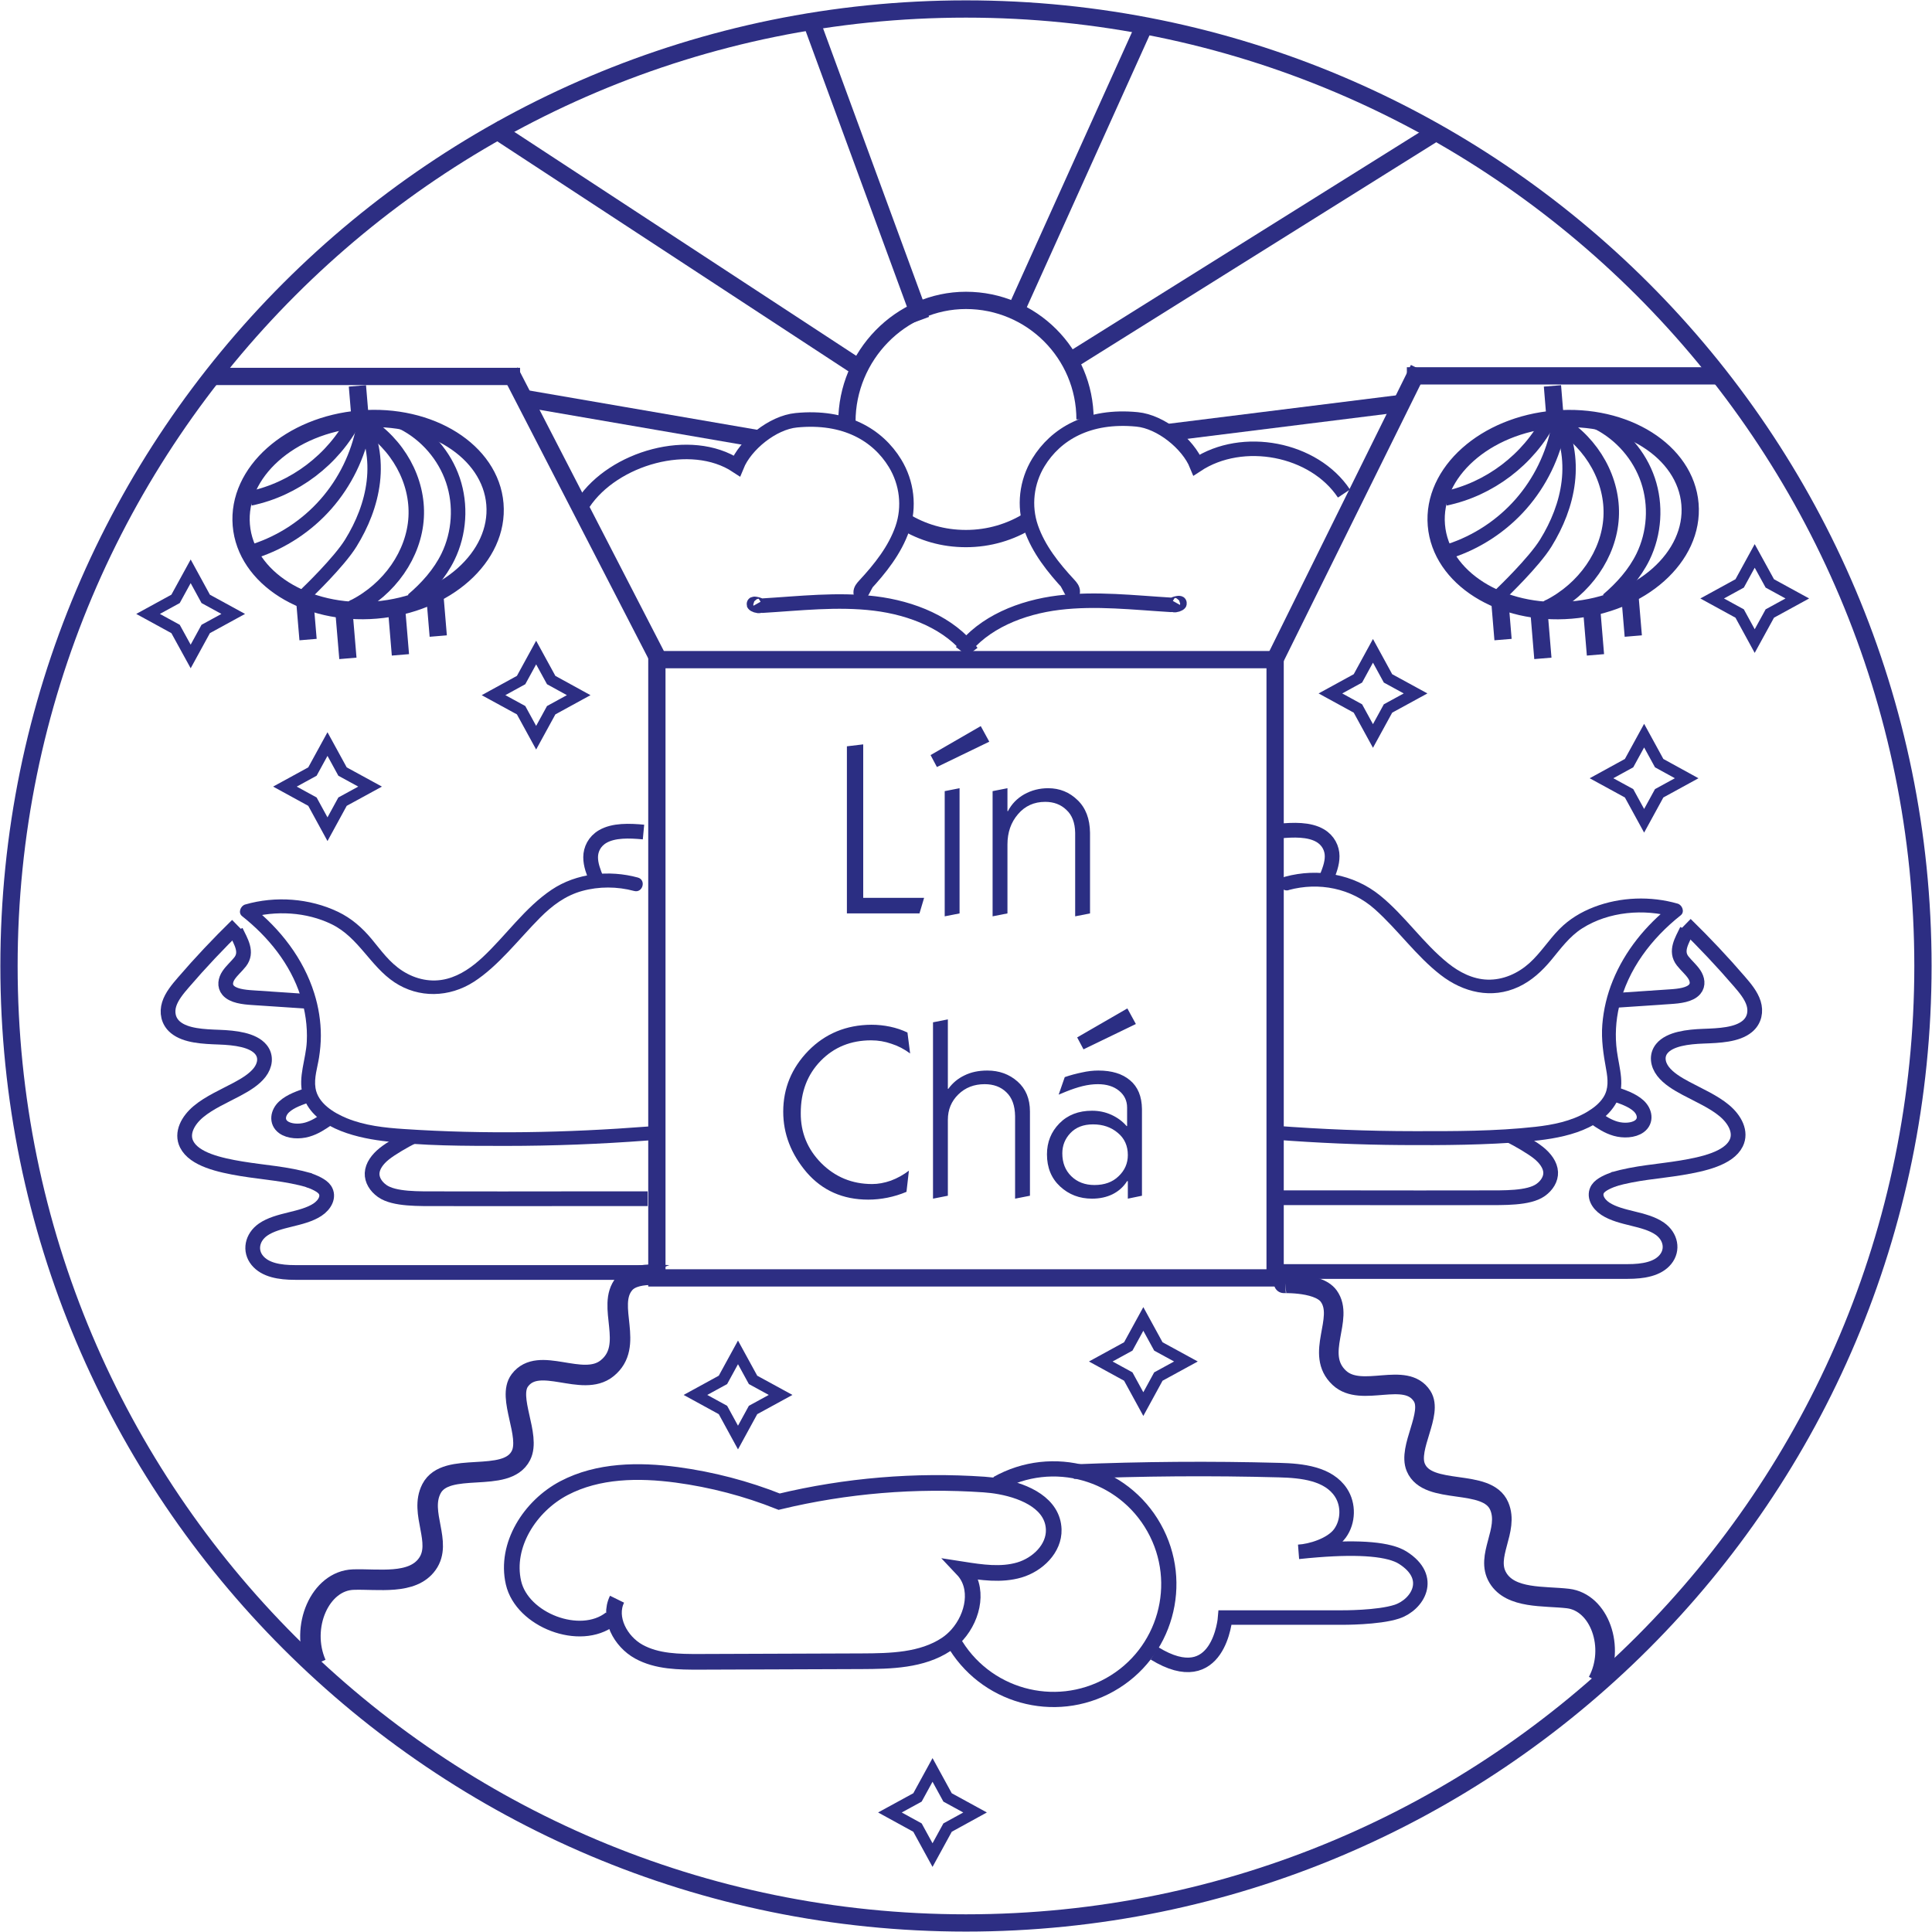
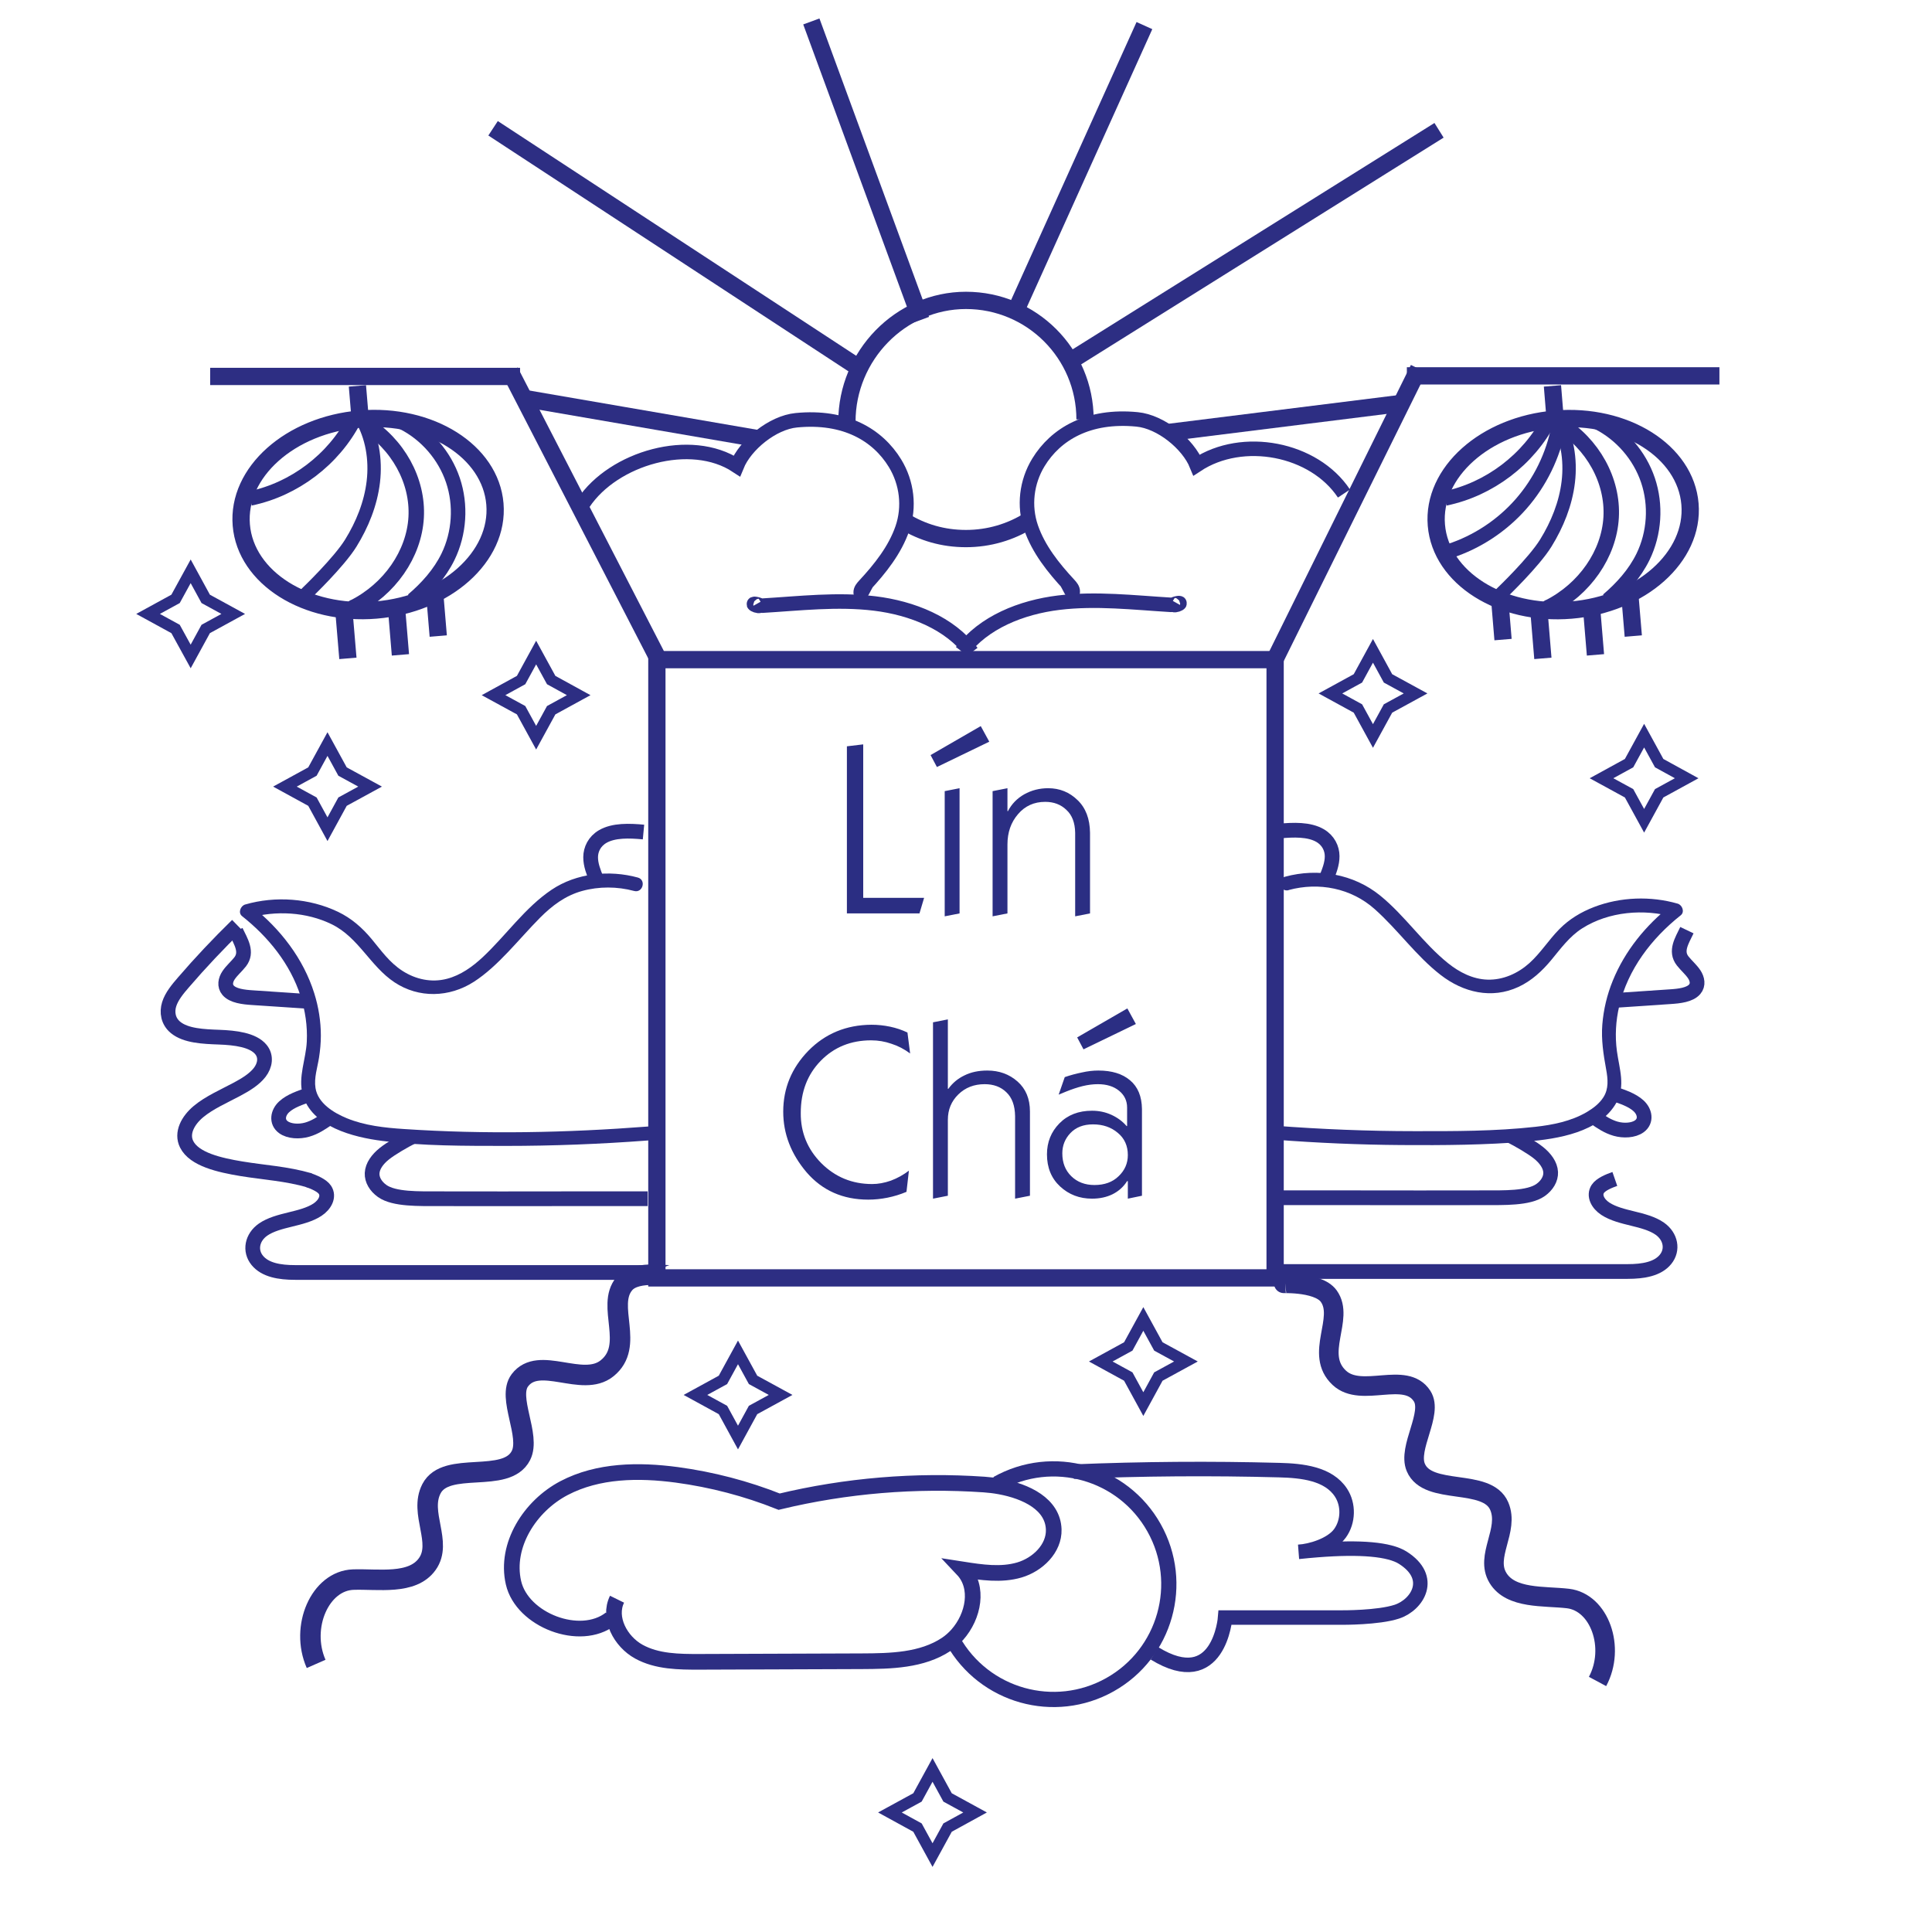
<svg xmlns="http://www.w3.org/2000/svg" width="349" height="349" viewBox="0 0 349 349" fill="none">
  <g clip-path="url(#clip0_347_113)">
    <path d="M64.563 69.708L65.042 75.437" stroke="#2D2E83" stroke-width="3.12" stroke-miterlimit="10" />
    <path d="M67.932 110.199C80.583 109.145 90.196 100.568 89.402 91.041C88.609 81.514 77.71 74.645 65.059 75.698C52.408 76.752 42.795 85.329 43.589 94.856C44.382 104.383 55.281 111.252 67.932 110.199Z" stroke="#2D2E83" stroke-width="3.12" stroke-miterlimit="10" />
    <path d="M63.99 75.791C60.262 83.008 53.159 88.393 45.202 90.039" stroke="#2D2E83" stroke-width="2.62" stroke-miterlimit="10" />
-     <path d="M65.678 77.165C64.699 82.279 62.334 87.122 58.897 91.038C55.46 94.954 50.961 97.923 46.014 99.537" stroke="#2D2E83" stroke-width="2.62" stroke-miterlimit="10" />
    <path d="M65.188 75.416C67.24 78.801 67.907 83.029 67.438 87.018C66.969 91.007 65.428 94.767 63.376 98.09C61.251 101.547 55.492 107.057 55.492 107.057C55.492 107.057 54.252 108.39 54.273 108.046" stroke="#2D2E83" stroke-width="2.42" stroke-miterlimit="10" />
    <path d="M65.803 76.457C71.875 80.176 75.551 86.831 75.176 93.455C74.801 100.079 70.396 106.432 63.917 109.702C63.824 109.505 64.24 110.9 64.24 110.9" stroke="#2D2E83" stroke-width="2.79" stroke-miterlimit="10" />
    <path d="M72.749 76.301C76.978 78.426 80.311 82.279 81.821 86.758C83.331 91.236 82.998 96.319 80.925 100.579C79.436 103.62 77.124 106.203 74.551 108.39C74.51 108.296 74.468 108.213 74.416 108.119" stroke="#2D2E83" stroke-width="2.62" stroke-miterlimit="10" />
-     <path d="M55.044 108.38L55.648 115.535" stroke="#2D2E83" stroke-width="3.12" stroke-miterlimit="10" />
    <path d="M62.084 109.9L62.845 118.93" stroke="#2D2E83" stroke-width="3.12" stroke-miterlimit="10" />
    <path d="M71.645 110.036L72.333 118.295" stroke="#2D2E83" stroke-width="3.12" stroke-miterlimit="10" />
    <path d="M78.593 108.057L79.165 114.899" stroke="#2D2E83" stroke-width="3.12" stroke-miterlimit="10" />
    <path d="M280.437 69.708L280.906 75.437" stroke="#2D2E83" stroke-width="3.12" stroke-miterlimit="10" />
    <path d="M283.811 110.209C296.462 109.156 306.075 100.579 305.281 91.052C304.488 81.525 293.589 74.656 280.938 75.709C268.287 76.763 258.674 85.34 259.468 94.867C260.261 104.394 271.16 111.263 283.811 110.209Z" stroke="#2D2E83" stroke-width="3.12" stroke-miterlimit="10" />
    <path d="M279.864 75.791C276.135 83.008 269.032 88.393 261.075 90.039" stroke="#2D2E83" stroke-width="2.62" stroke-miterlimit="10" />
    <path d="M281.541 77.165C280.562 82.279 278.198 87.122 274.761 91.038C271.324 94.954 266.825 97.923 261.877 99.537" stroke="#2D2E83" stroke-width="2.62" stroke-miterlimit="10" />
    <path d="M281.052 75.416C283.103 78.801 283.77 83.029 283.301 87.018C282.833 91.007 281.291 94.767 279.239 98.09C277.115 101.547 271.355 107.057 271.355 107.057C271.355 107.057 270.116 108.39 270.136 108.046" stroke="#2D2E83" stroke-width="2.42" stroke-miterlimit="10" />
    <path d="M281.666 76.457C287.738 80.176 291.415 86.831 291.04 93.455C290.665 100.079 286.259 106.432 279.781 109.702C279.687 109.505 280.104 110.9 280.104 110.9" stroke="#2D2E83" stroke-width="2.79" stroke-miterlimit="10" />
    <path d="M288.624 76.301C292.852 78.426 296.185 82.279 297.695 86.758C299.205 91.247 298.872 96.319 296.799 100.579C295.31 103.62 292.998 106.203 290.425 108.39C290.384 108.296 290.342 108.213 290.29 108.119" stroke="#2D2E83" stroke-width="2.62" stroke-miterlimit="10" />
    <path d="M270.917 108.38L271.511 115.535" stroke="#2D2E83" stroke-width="3.12" stroke-miterlimit="10" />
    <path d="M277.958 109.9L278.708 118.93" stroke="#2D2E83" stroke-width="3.12" stroke-miterlimit="10" />
    <path d="M287.52 110.036L288.207 118.295" stroke="#2D2E83" stroke-width="3.12" stroke-miterlimit="10" />
    <path d="M294.466 108.057L295.039 114.899" stroke="#2D2E83" stroke-width="3.12" stroke-miterlimit="10" />
    <path d="M193.523 65.094L259.951 23.538" stroke="#2D2E83" stroke-width="3.12" stroke-miterlimit="10" />
    <path d="M183.15 56.877L206.73 4.624" stroke="#2D2E83" stroke-width="3.12" stroke-miterlimit="10" />
    <path d="M166.361 57.783L146.562 3.874" stroke="#2D2E83" stroke-width="3.12" stroke-miterlimit="10" />
    <path d="M154.685 66.146L89.07 23.174" stroke="#2D2E83" stroke-width="3.12" stroke-miterlimit="10" />
    <path d="M118.66 118.555L92.132 67.094" stroke="#2D2E83" stroke-width="3.12" stroke-miterlimit="10" />
    <path d="M93.944 68.001H37.963" stroke="#2D2E83" stroke-width="3.12" stroke-miterlimit="10" />
    <path d="M230.341 119.045L256.264 66.615" stroke="#2D2E83" stroke-width="3.12" stroke-miterlimit="10" />
    <path d="M254.139 67.896H310.599" stroke="#2D2E83" stroke-width="3.12" stroke-miterlimit="10" />
    <path d="M121.357 230.216C121.597 230.872 115.077 229.122 112.765 231.903C109.411 235.923 114.785 243.078 109.65 247.182C105.193 250.754 97.361 244.734 93.903 249.348C91.559 252.473 95.934 259.326 94.101 262.929C91.445 268.158 80.613 263.742 77.936 268.939C75.666 273.345 79.988 278.604 77.186 282.531C74.479 286.343 68.302 285.187 63.803 285.343C57.835 285.551 54.169 293.883 57.106 300.57" stroke="#2D2E83" stroke-width="3.7" stroke-miterlimit="10" />
    <path d="M232.142 231.799C230.476 231.924 237.996 231.309 240.027 234.132C242.964 238.204 237.319 244.599 241.943 248.9C245.963 252.639 253.889 247.536 256.889 252.191C258.92 255.347 254.243 261.513 255.753 265.085C257.93 270.262 268.616 266.908 270.824 272.064C272.699 276.427 268.189 281.093 270.595 285.041C272.928 288.874 278.927 288.259 283.229 288.759C288.936 289.426 291.863 297.622 288.582 303.746" stroke="#2D2E83" stroke-width="3.54" stroke-miterlimit="10" />
    <path d="M173.724 117.67C177.682 112.41 184.514 109.692 191.253 108.869C197.991 108.046 204.813 108.859 211.593 109.265C211.906 109.286 212.145 109.098 212.447 109.025C214.395 108.557 211.166 110.161 212.02 108.64" stroke="#2D2E83" stroke-width="2.62" stroke-miterlimit="10" />
    <path d="M242.776 89.153C237.361 81.009 224.477 78.519 216.166 83.998C214.604 80.165 209.698 76.176 205.417 75.76C196.585 74.895 190.701 78.426 187.587 83.519C185.42 87.06 184.91 91.413 186.254 95.309C187.597 99.204 190.263 102.558 193.117 105.63C193.45 105.995 193.815 106.411 193.784 106.901C193.753 107.39 192.951 105.453 192.607 105.088" stroke="#2D2E83" stroke-width="2.62" stroke-miterlimit="10" />
    <path d="M175.536 117.816C171.579 112.556 164.746 109.838 158.008 109.015C151.269 108.192 144.447 109.005 137.667 109.411C137.355 109.432 137.115 109.244 136.813 109.171C134.865 108.703 138.094 110.306 137.24 108.786" stroke="#2D2E83" stroke-width="2.62" stroke-miterlimit="10" />
    <path d="M105.391 90.882C110.806 82.738 124.773 78.665 133.095 84.154C134.657 80.321 139.563 76.332 143.843 75.916C152.675 75.051 158.56 78.582 161.674 83.675C163.84 87.216 164.351 91.57 163.007 95.465C161.663 99.36 158.997 102.714 156.143 105.786C155.81 106.151 155.446 106.567 155.477 107.057C155.508 107.546 156.31 105.609 156.654 105.245" stroke="#2D2E83" stroke-width="2.62" stroke-miterlimit="10" />
    <path d="M232.788 160.778C238.235 159.299 244.068 160.434 248.317 164.215C252.566 167.996 255.785 172.662 260.232 176.109C264.325 179.286 269.46 180.525 274.303 178.276C276.677 177.172 278.594 175.391 280.239 173.401C281.885 171.412 283.52 169.152 285.801 167.704C290.592 164.653 296.997 164.111 302.382 165.673L301.83 163.569C297.279 167.173 293.529 171.756 291.332 177.161C290.3 179.692 289.665 182.358 289.446 185.077C289.228 187.795 289.644 190.482 290.144 193.211C290.457 194.929 290.623 196.679 289.644 198.21C288.905 199.366 287.77 200.22 286.603 200.908C283.801 202.543 280.51 203.199 277.323 203.553C270.106 204.355 262.732 204.345 255.483 204.334C247.099 204.334 238.714 203.99 230.341 203.355C228.726 203.23 228.737 205.751 230.341 205.876C237.933 206.459 245.547 206.792 253.16 206.844C260.774 206.896 268.325 206.844 275.844 206.209C281.364 205.74 288.967 204.563 291.988 199.189C293.675 196.19 292.508 193.023 292.081 189.868C291.717 187.17 291.873 184.4 292.498 181.754C294.06 175.099 298.331 169.527 303.611 165.34C304.382 164.725 303.882 163.476 303.059 163.236C298.185 161.83 292.717 162.018 287.967 163.84C285.603 164.746 283.458 166.038 281.677 167.85C279.75 169.798 278.292 172.172 276.24 174.005C274.188 175.838 271.522 177.047 268.71 176.963C266.054 176.89 263.596 175.62 261.565 173.985C257.066 170.37 253.795 165.413 249.317 161.778C244.516 157.872 238.069 156.758 232.132 158.372C230.57 158.799 231.236 161.226 232.799 160.799L232.788 160.778Z" fill="#2D2E83" />
    <path d="M230.341 229.685H294.029C296.841 229.685 299.445 229.237 300.862 227.497C302.278 225.758 301.82 223.352 299.82 221.946C298.497 221.019 296.685 220.55 294.935 220.123C293.186 219.696 291.363 219.249 289.999 218.353C288.634 217.457 287.843 215.968 288.634 214.76C289.165 213.958 290.592 213.354 291.707 212.968" stroke="#2D2E83" stroke-width="2.66" stroke-miterlimit="10" />
    <path d="M230.341 216.364H244.745C252.588 216.364 260.43 216.395 268.262 216.364C271.553 216.353 276.126 216.509 278.292 214.968C279.469 214.135 280.167 212.947 280.115 211.76C280.052 210.448 279.136 209.219 277.917 208.24C276.698 207.261 274.293 205.876 272.793 205.126" stroke="#2D2E83" stroke-width="2.66" stroke-miterlimit="10" />
-     <path d="M291.384 213.052C295.633 211.823 299.508 211.646 303.736 210.948C307.694 210.292 312.256 209.261 313.62 206.521C314.62 204.511 313.412 202.23 311.475 200.616C309.537 199.002 306.944 197.877 304.559 196.606C302.955 195.752 301.382 194.794 300.414 193.534C299.445 192.273 299.185 190.659 300.195 189.42C301.632 187.66 304.892 187.285 307.725 187.18C310.558 187.076 313.755 186.951 315.62 185.42C316.974 184.306 317.224 182.671 316.776 181.233C316.328 179.796 315.245 178.494 314.162 177.244C311.131 173.724 307.892 170.287 304.476 166.954" stroke="#2D2E83" stroke-width="2.66" stroke-miterlimit="10" />
    <path d="M304.726 168.027C303.809 169.943 302.58 171.808 303.955 173.578C304.601 174.401 305.465 175.13 306.038 175.984C306.611 176.838 306.819 177.901 306.132 178.703C305.257 179.723 303.351 179.942 301.684 180.046C298.414 180.265 295.55 180.463 292.28 180.681C292.415 180.421 292.134 180.192 292.28 179.932" stroke="#2D2E83" stroke-width="2.66" stroke-miterlimit="10" />
    <path d="M288.176 201.949C289.28 202.709 290.425 203.491 291.852 203.897C293.279 204.303 295.071 204.23 296.143 203.449C297.445 202.491 297.154 200.835 296.008 199.772C294.862 198.71 293.102 198.116 291.404 197.554" stroke="#2D2E83" stroke-width="2.66" stroke-miterlimit="10" />
    <path d="M239.568 158.726C240.11 157.393 240.651 156.039 240.641 154.654C240.631 153.269 239.964 151.821 238.475 150.946C236.485 149.78 233.632 149.884 231.09 150.123" stroke="#2D2E83" stroke-width="2.66" stroke-miterlimit="10" />
    <path d="M115.212 158.518C110.056 157.112 104.13 157.706 99.641 160.726C94.829 163.955 91.413 168.964 87.216 172.891C85.352 174.63 83.217 176.172 80.717 176.817C77.947 177.536 75.103 176.921 72.718 175.39C70.333 173.859 68.844 171.683 67.125 169.62C65.407 167.558 63.47 165.871 61.064 164.715C55.919 162.257 49.753 161.809 44.285 163.392C43.462 163.632 42.952 164.882 43.733 165.496C48.472 169.256 52.419 174.109 54.294 179.931C55.148 182.598 55.554 185.368 55.419 188.159C55.273 191.305 53.825 194.554 54.669 197.679C56.242 203.553 63.876 205.438 69.052 206.094C76.395 207.032 83.967 206.99 91.351 207C99.912 207 108.463 206.667 117.003 206.021C118.607 205.896 118.628 203.376 117.003 203.501C102.391 204.626 87.602 204.928 72.968 203.949C69.49 203.72 65.886 203.334 62.626 201.991C60.262 201.012 57.429 199.293 56.992 196.544C56.7 194.721 57.346 192.846 57.627 191.065C57.835 189.742 57.96 188.409 57.96 187.066C57.96 184.493 57.543 181.9 56.773 179.442C54.804 173.151 50.628 167.787 45.504 163.726L44.952 165.829C49.795 164.423 55.388 164.736 59.949 166.975C64.782 169.35 66.886 174.547 71.271 177.453C75.655 180.358 81.165 180.202 85.591 177.359C90.018 174.516 93.694 169.673 97.537 165.798C99.725 163.601 102.131 161.778 105.161 160.945C108.192 160.111 111.483 160.122 114.545 160.945C116.108 161.372 116.785 158.945 115.212 158.518Z" fill="#2D2E83" />
    <path d="M116.993 229.862H53.304C50.492 229.862 47.889 229.414 46.472 227.674C45.056 225.935 45.514 223.529 47.514 222.123C48.837 221.196 50.649 220.727 52.398 220.3C54.148 219.873 55.971 219.426 57.335 218.53C58.7 217.634 59.491 216.145 58.7 214.937C58.168 214.135 56.742 213.531 55.627 213.145" stroke="#2D2E83" stroke-width="2.66" stroke-miterlimit="10" />
    <path d="M116.993 216.541C112.192 216.541 107.39 216.541 102.589 216.541C94.746 216.541 86.904 216.572 79.072 216.541C75.781 216.53 71.208 216.686 69.042 215.145C67.865 214.312 67.167 213.124 67.219 211.937C67.282 210.625 68.198 209.396 69.417 208.417C70.635 207.438 73.041 206.053 74.541 205.303" stroke="#2D2E83" stroke-width="2.66" stroke-miterlimit="10" />
    <path d="M55.95 213.229C51.701 212 47.826 211.822 43.598 211.125C39.64 210.469 35.078 209.437 33.714 206.698C32.714 204.688 33.922 202.407 35.859 200.793C37.797 199.179 40.39 198.054 42.775 196.783C44.379 195.929 45.952 194.971 46.92 193.711C47.889 192.45 48.149 190.836 47.139 189.597C45.702 187.836 42.442 187.462 39.609 187.357C36.776 187.253 33.578 187.128 31.714 185.597C30.36 184.483 30.11 182.848 30.558 181.41C31.006 179.973 32.089 178.671 33.172 177.421C36.203 173.901 39.442 170.464 42.858 167.131" stroke="#2D2E83" stroke-width="2.66" stroke-miterlimit="10" />
    <path d="M42.608 168.204C43.525 170.12 44.754 171.985 43.379 173.755C42.733 174.578 41.869 175.307 41.296 176.161C40.723 177.015 40.515 178.078 41.202 178.879C42.077 179.9 43.983 180.119 45.649 180.223C48.92 180.442 51.784 180.64 55.054 180.858C54.919 180.598 55.2 180.369 55.054 180.108" stroke="#2D2E83" stroke-width="2.66" stroke-miterlimit="10" />
    <path d="M59.158 202.116C58.054 202.876 56.908 203.657 55.481 204.063C54.054 204.469 52.263 204.397 51.19 203.615C49.888 202.657 50.18 201.001 51.326 199.939C52.471 198.877 54.231 198.283 55.929 197.72" stroke="#2D2E83" stroke-width="2.66" stroke-miterlimit="10" />
    <path d="M107.765 158.903C107.224 157.57 106.682 156.216 106.693 154.831C106.703 153.446 107.37 151.998 108.859 151.123C110.848 149.957 113.702 150.061 116.243 150.3" stroke="#2D2E83" stroke-width="2.66" stroke-miterlimit="10" />
    <path d="M206.532 238.256L209.25 243.224L214.228 245.942L209.25 248.661L206.532 253.639L203.813 248.661L198.845 245.942L203.813 243.224L206.532 238.256Z" stroke="#2D2E83" stroke-width="2.05" stroke-miterlimit="10" />
-     <path d="M316.973 100.422L319.702 105.39L324.67 108.109L319.702 110.827L316.973 115.806L314.255 110.827L309.287 108.109L314.255 105.39L316.973 100.422Z" stroke="#2D2E83" stroke-width="2.05" stroke-miterlimit="10" />
    <path d="M248.015 117.566L250.733 122.544L255.712 125.263L250.733 127.981L248.015 132.949L245.297 127.981L240.329 125.263L245.297 122.544L248.015 117.566Z" stroke="#2D2E83" stroke-width="2.05" stroke-miterlimit="10" />
    <path d="M296.998 132.886L299.716 137.854L304.684 140.583L299.716 143.302L296.998 148.27L294.279 143.302L289.301 140.583L294.279 137.854L296.998 132.886Z" stroke="#2D2E83" stroke-width="2.05" stroke-miterlimit="10" />
    <path d="M34.443 103.203L37.161 108.182L42.129 110.9L37.161 113.618L34.443 118.586L31.714 113.618L26.746 110.9L31.714 108.182L34.443 103.203Z" stroke="#2D2E83" stroke-width="2.05" stroke-miterlimit="10" />
    <path d="M96.85 117.878L99.568 122.846L104.536 125.575L99.568 128.293L96.85 133.261L94.132 128.293L89.153 125.575L94.132 122.846L96.85 117.878Z" stroke="#2D2E83" stroke-width="2.05" stroke-miterlimit="10" />
    <path d="M59.158 134.407L61.876 139.375L66.855 142.093L61.876 144.812L59.158 149.79L56.439 144.812L51.471 142.093L56.439 139.375L59.158 134.407Z" stroke="#2D2E83" stroke-width="2.05" stroke-miterlimit="10" />
    <path d="M133.313 244.297L136.032 249.265L141.01 251.983L136.032 254.702L133.313 259.68L130.595 254.702L125.627 251.983L130.595 249.265L133.313 244.297Z" stroke="#2D2E83" stroke-width="2.05" stroke-miterlimit="10" />
    <path d="M168.454 319.723L171.172 324.691L176.14 327.409L171.172 330.138L168.454 335.106L165.736 330.138L160.757 327.409L165.736 324.691L168.454 319.723Z" stroke="#2D2E83" stroke-width="2.05" stroke-miterlimit="10" />
    <path d="M180.119 268.012C190.149 262.377 202.845 265.95 208.469 275.98C214.103 286.009 210.531 298.705 200.501 304.33C190.472 309.954 177.776 306.392 172.151 296.362" stroke="#2D2E83" stroke-width="2.75" stroke-miterlimit="10" />
    <path d="M208.542 298.664C220.238 305.84 221.311 292.196 221.311 292.196H242.412C242.412 292.196 248.963 292.248 252.337 291.134C256.076 289.894 259.117 284.999 253.399 281.385C250.994 279.865 245.786 279.396 237.985 280.01C236.912 280.094 235.788 280.198 234.611 280.323C236.735 280.219 240.526 279.094 242.057 276.98C243.588 274.865 243.661 271.803 242.234 269.627C239.974 266.179 235.204 265.669 231.09 265.565C218.707 265.231 206.302 265.325 193.929 265.835" stroke="#2D2E83" stroke-width="2.62" stroke-miterlimit="10" />
    <path d="M111.463 288.884C109.796 292.269 112.088 296.529 115.389 298.351C118.691 300.174 122.648 300.205 126.429 300.195C136.167 300.164 145.916 300.132 155.654 300.091C160.924 300.07 166.527 299.955 170.923 297.049C171.652 296.56 172.329 295.966 172.922 295.3C175.891 291.956 176.911 286.697 173.901 283.51C177.307 284.041 180.838 284.572 184.139 283.604C187.441 282.635 190.451 279.729 190.347 276.292C190.201 271.72 185.389 269.397 180.609 268.522C179.64 268.345 178.682 268.231 177.755 268.168C165.361 267.314 152.831 268.356 140.75 271.262C134.813 268.897 128.596 267.273 122.263 266.419C115.379 265.502 108.047 265.585 101.891 268.814C95.736 272.043 91.205 279.135 92.757 285.905C94.309 292.675 104.818 296.706 110.296 292.425" stroke="#2D2E83" stroke-width="2.83" stroke-miterlimit="10" />
-     <path d="M174.495 347.365C269.968 347.365 347.365 269.968 347.365 174.495C347.365 79.021 269.968 1.625 174.495 1.625C79.021 1.625 1.625 79.021 1.625 174.495C1.625 269.968 79.021 347.365 174.495 347.365Z" stroke="#2D2E83" stroke-width="3.12" stroke-miterlimit="10" />
    <path d="M230.34 119.159H118.659V230.841H230.34V119.159Z" stroke="#2D2E83" stroke-width="3.12" stroke-miterlimit="10" />
    <path d="M185.868 94.038C182.567 96.1 178.671 97.288 174.495 97.288C170.318 97.288 166.621 96.163 163.372 94.194" stroke="#2D2E83" stroke-width="3.12" stroke-miterlimit="10" />
    <path d="M152.988 76.166C152.988 64.282 162.622 54.263 174.495 54.263C186.368 54.263 196.002 63.897 196.002 75.77" stroke="#2D2E83" stroke-width="3.12" stroke-miterlimit="10" />
    <path d="M211.146 78.113L253.181 72.864" stroke="#2D2E83" stroke-width="3.12" stroke-miterlimit="10" />
    <path d="M136.823 79.228L94.632 71.958" stroke="#2D2E83" stroke-width="3.12" stroke-miterlimit="10" />
    <path d="M166.097 165H152.985V134.816L155.933 134.464V162.184H166.933L166.097 165ZM173.337 165L170.653 165.528V142.912L173.337 142.384V165ZM168.101 136.4L177.165 131.164L178.705 133.98L169.245 138.556L168.101 136.4ZM179.304 165.528V142.912L181.988 142.384V146.52H182.076C182.75 145.229 183.733 144.217 185.024 143.484C186.344 142.751 187.781 142.384 189.336 142.384C191.418 142.384 193.193 143.103 194.66 144.54C196.126 145.948 196.874 147.913 196.904 150.436V165L194.22 165.528V150.436C194.19 148.617 193.662 147.239 192.636 146.3C191.638 145.332 190.362 144.848 188.808 144.848C186.784 144.848 185.141 145.596 183.88 147.092C182.618 148.559 181.988 150.377 181.988 152.548V165L179.304 165.528ZM163.924 186.52L164.408 190.304C163.352 189.512 162.223 188.925 161.02 188.544C159.847 188.133 158.629 187.928 157.368 187.928C153.701 187.928 150.665 189.16 148.26 191.624C145.855 194.088 144.652 197.227 144.652 201.04C144.623 204.56 145.855 207.581 148.348 210.104C150.871 212.627 153.936 213.888 157.544 213.888C158.629 213.888 159.759 213.683 160.932 213.272C162.105 212.832 163.191 212.231 164.188 211.468L163.748 215.296C162.633 215.765 161.489 216.117 160.316 216.352C159.143 216.587 157.984 216.704 156.84 216.704C152.264 216.704 148.553 215.061 145.708 211.776C142.892 208.461 141.484 204.809 141.484 200.82C141.484 196.596 142.995 192.929 146.016 189.82C149.067 186.711 152.865 185.141 157.412 185.112C158.556 185.112 159.685 185.229 160.8 185.464C161.915 185.699 162.956 186.051 163.924 186.52ZM171.224 216L168.54 216.528V184.672L171.224 184.144V196.684H171.312C172.075 195.628 173.043 194.821 174.216 194.264C175.389 193.677 176.768 193.384 178.352 193.384C180.493 193.384 182.312 194.044 183.808 195.364C185.304 196.684 186.052 198.488 186.052 200.776V216L183.368 216.528V201.612C183.339 199.705 182.811 198.268 181.784 197.3C180.787 196.332 179.481 195.848 177.868 195.848C175.961 195.848 174.377 196.464 173.116 197.696C171.855 198.928 171.224 200.453 171.224 202.272V216ZM191.238 197.74L192.338 194.572C193.365 194.22 194.391 193.941 195.418 193.736C196.445 193.501 197.442 193.384 198.41 193.384C200.845 193.384 202.751 193.971 204.13 195.144C205.538 196.317 206.257 198.048 206.286 200.336V216L203.734 216.528V213.36H203.602C202.957 214.387 202.077 215.179 200.962 215.736C199.877 216.264 198.645 216.528 197.266 216.528C195.007 216.528 193.086 215.795 191.502 214.328C189.918 212.861 189.126 210.925 189.126 208.52C189.126 206.32 189.874 204.457 191.37 202.932C192.866 201.407 194.831 200.644 197.266 200.644C198.527 200.644 199.701 200.893 200.786 201.392C201.871 201.891 202.781 202.565 203.514 203.416H203.602V200.072C203.602 198.84 203.118 197.828 202.15 197.036C201.182 196.244 199.906 195.848 198.322 195.848C197.442 195.848 196.518 195.965 195.55 196.2C194.611 196.435 193.599 196.772 192.514 197.212L191.238 197.74ZM197.442 203.108C195.711 203.108 194.347 203.636 193.35 204.692C192.382 205.719 191.898 206.936 191.898 208.344C191.898 210.045 192.441 211.424 193.526 212.48C194.611 213.536 196.005 214.064 197.706 214.064C199.525 214.064 200.977 213.536 202.062 212.48C203.177 211.424 203.734 210.148 203.734 208.652C203.734 206.98 203.133 205.645 201.93 204.648C200.727 203.621 199.231 203.108 197.442 203.108ZM194.582 187.4L203.646 182.164L205.186 184.98L195.726 189.556L194.582 187.4Z" fill="#2B2E83" />
  </g>
  <defs>
    <clipPath id="clip0_347_113">
      <rect width="349" height="349" fill="white" />
    </clipPath>
  </defs>
</svg>